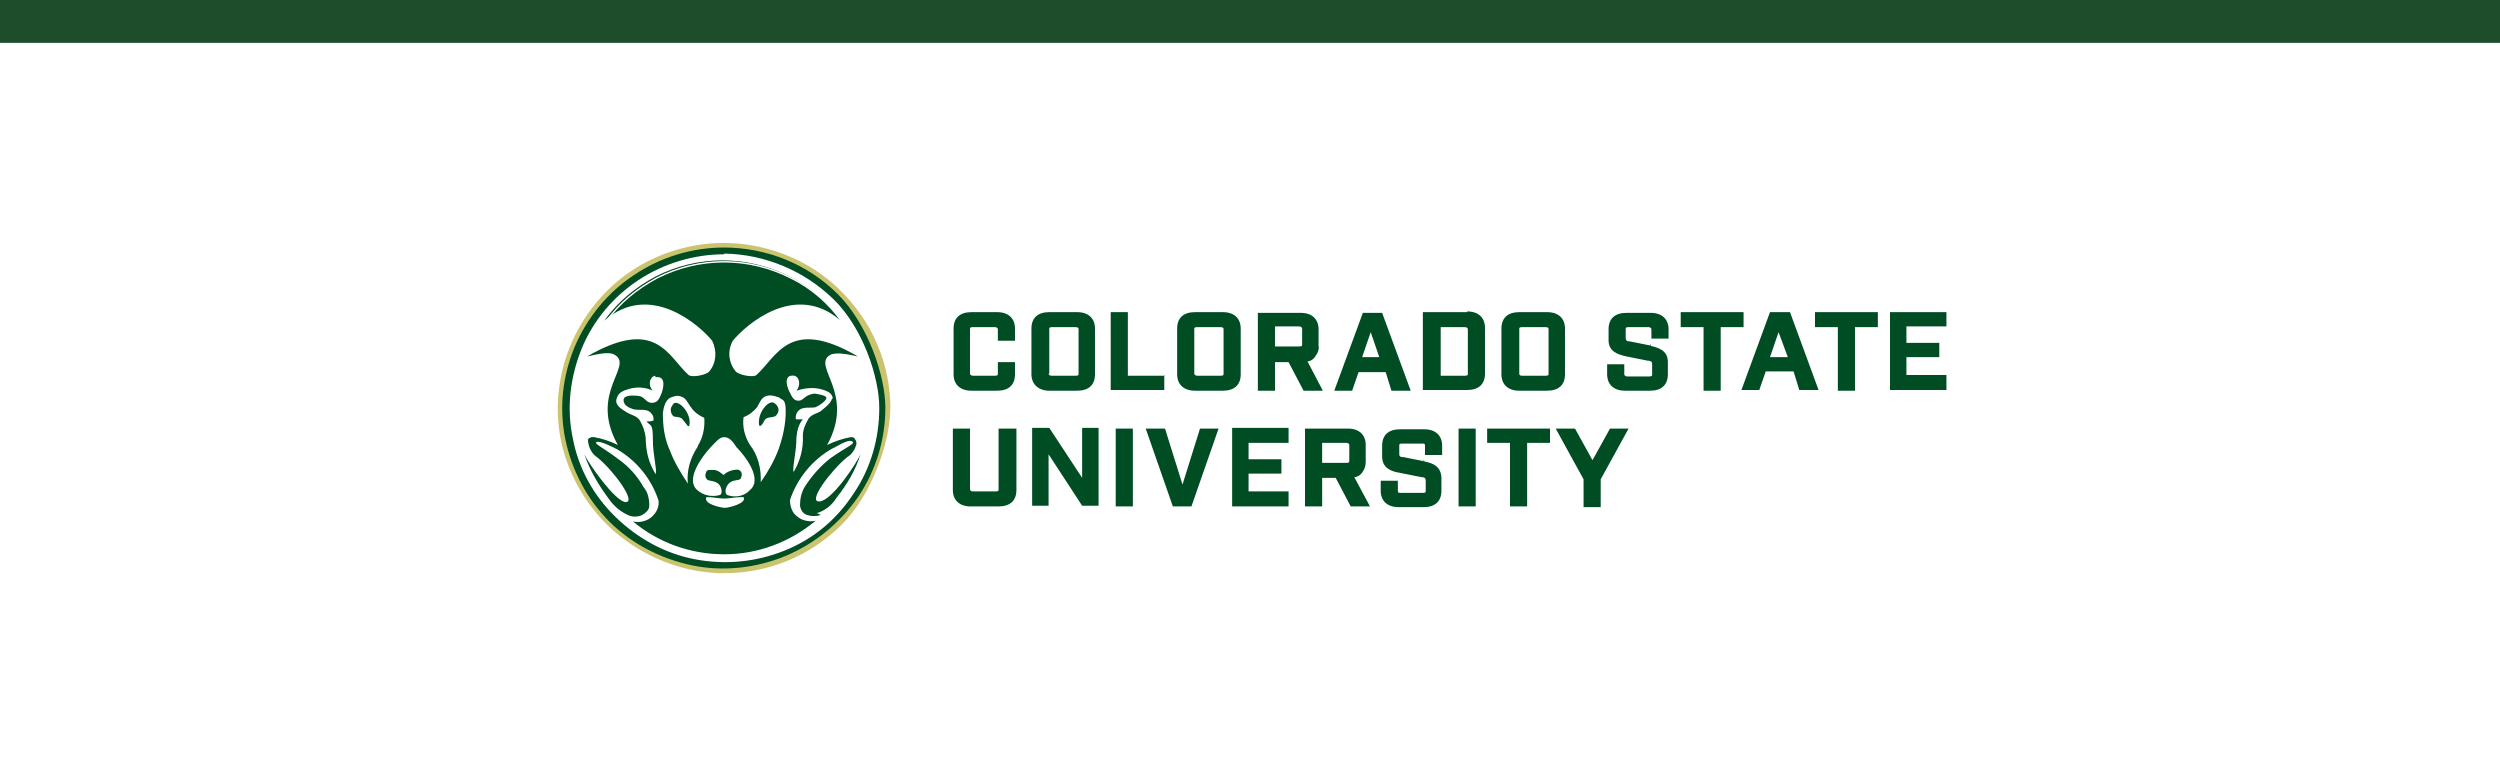
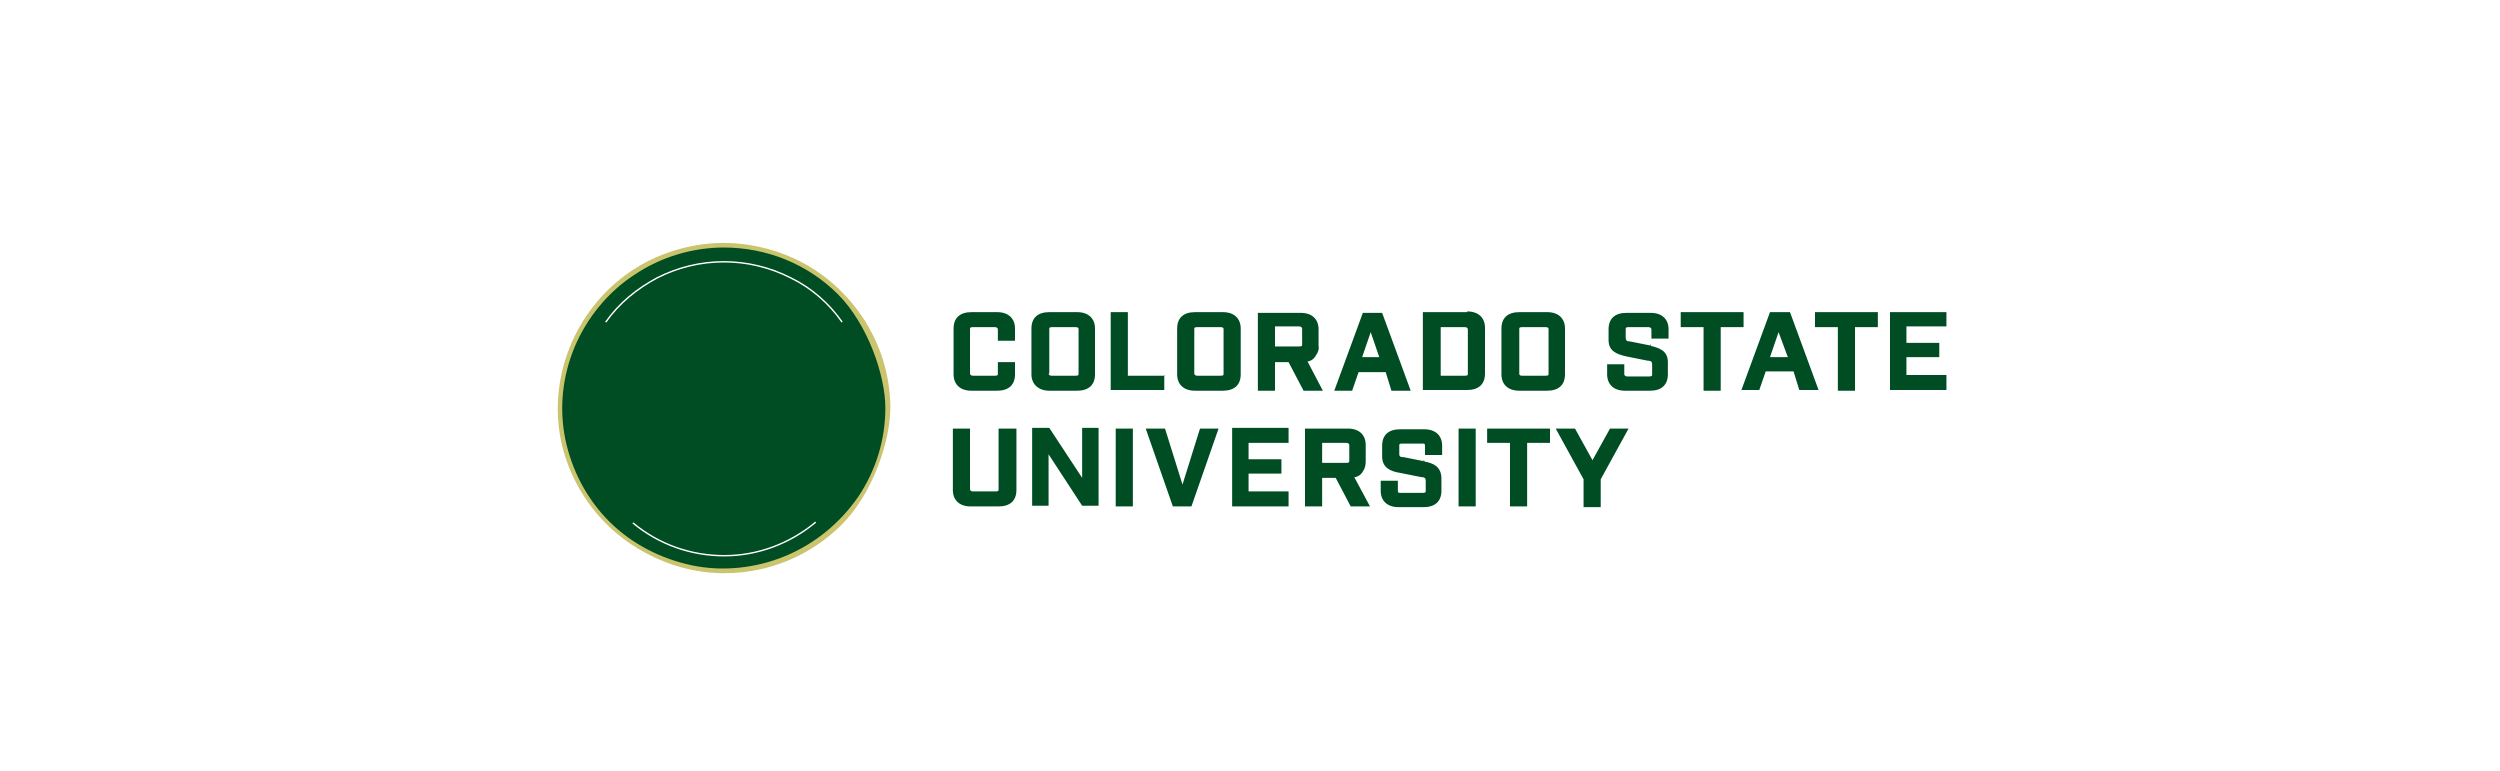
<svg xmlns="http://www.w3.org/2000/svg" id="Layer_1" data-name="Layer 1" version="1.1" viewBox="0 0 350 108">
  <defs>
    <clipPath id="clippath">
      <path fill="none" stroke-width="0" d="M66.1 22h217.8v70H66.1z" />
    </clipPath>
    <style>.cls-4{stroke-width:0;fill:#fff}</style>
  </defs>
  <path d="M0 0h350v108H0V0Z" class="cls-4" />
-   <path fill="#1e4d2b" stroke-width="0" d="M0 0h350v6H0V0Z" />
  <g clip-path="url(#clippath)">
    <g>
      <path fill="#cbc46e" stroke="#cbc46e" stroke-miterlimit="10" stroke-width=".7px" d="M101.4 79.9c-4.5 0-8.9-1.4-12.7-3.9-3.8-2.5-6.7-6-8.5-10.2s-2.2-8.7-1.3-13.1c.9-4.4 3.1-8.5 6.3-11.7 3.2-3.2 7.2-5.3 11.7-6.2 4.4-.9 9-.4 13.2 1.3 4.2 1.7 7.7 4.6 10.3 8.4 2.5 3.7 3.9 8.1 3.9 12.6s-2.4 11.8-6.7 16.1-10.1 6.7-16.2 6.7Zm0-44.7c-4.3 0-8.6 1.3-12.2 3.7s-6.4 5.8-8.1 9.8-2.1 8.4-1.3 12.6c.9 4.3 3 8.1 6 11.2 3.1 3.1 7 5.2 11.3 6s8.7.4 12.7-1.3 7.5-4.4 9.9-8 3.7-7.8 3.7-12.2-2.3-11.3-6.4-15.5c-4.1-4.1-9.7-6.4-15.5-6.4Z" />
      <path fill="#004c23" stroke="#004c23" stroke-miterlimit="10" stroke-width=".3px" d="M101.4 34.8c-4.4 0-8.8 1.3-12.5 3.8-3.7 2.4-6.6 6-8.3 10-1.7 4.1-2.2 8.5-1.3 12.9.9 4.3 3 8.3 6.1 11.4 3.1 3.1 7.2 5.2 11.5 6.1s8.9.4 13-1.3 7.6-4.6 10.1-8.2c2.5-3.7 3.8-8 3.8-12.4s-2.4-11.6-6.6-15.8c-4.2-4.2-9.9-6.5-15.9-6.5Z" />
-       <path d="M101.4 35.6c-4.3 0-8.5 1.3-12 3.6s-6.4 5.7-8 9.7-2.1 8.3-1.2 12.5c.8 4.2 2.9 8 6 11s6.9 5.1 11.1 5.9c4.2.8 8.5.4 12.5-1.2s7.3-4.3 9.7-8c2.4-3.5 3.6-7.7 3.6-12s-2.3-11.2-6.4-15.2-9.6-6.3-15.3-6.4Zm13.5 36.5c-.6.2-1.3.2-1.9 0-.6-.2-.9-.7-1-1.3 0-1 .2-1.9.7-2.7.9-1.4 2.1-2.8 3.5-3.9 2.2-1.6 3.7-2.1 3.1-2.4-.6-.4-2.4.9-2.8 1-2.8 1.6-4.9 4.2-5.9 7.2 0 .9.3 1.8 1 2.3.7.6 1.7.8 2.6.6-3.6 3-8.1 4.7-12.8 4.7S92.2 76 88.6 73c.9.2 1.9 0 2.6-.6.7-.6 1.1-1.4 1-2.3-1-3.1-3.1-5.6-5.8-7.2-.4-.2-2.5-1.3-2.9-1-.4.2 1 .8 3.1 2.4 1.4 1 2.6 2.3 3.5 3.9.6.7.8 1.6.8 2.6 0 .6-.5 1-1 1.3-.6.3-1.4.3-2 0-1.1-.5-2-1.3-2.7-2.3-1.4-1.9-2.6-3.9-3.4-6.2.6 1.3 4.3 6.6 5.8 6.7 1.5 0-1.6-4.3-3.9-6.2-.6-.4-1.1-1-1.3-1.9s0-.8.4-1h.4c1.1.2 2.3.6 3.3 1.1-4.1-7.3 2.2-11-.4-12.6-.9-.6-2.8 0-3.9.2 9.7-5.6 11.3 0 14.2 2.6.5.4 2.5 0 2.9-.5 1-1.2 1.1-2.9.4-4.3-1.7-2.1-8.7-8.4-15.1-2.8 1.9-2.7 4.4-4.7 7.2-6.2 5.9-3 12.8-3 18.7 0 2.9 1.4 5.4 3.6 7.2 6.2-6.4-5.6-13.4.7-15.1 2.8-.8 1.4-.6 3.1.4 4.3.4.5 2.5.9 2.9.5 2.9-2.6 4.6-8.2 14.2-2.6-1-.2-3-.7-3.9-.2-2.6 1.6 3.6 5.3-.4 12.6 1-.5 2.2-.9 3.3-1.1.2 0 .5 0 .6.3.2.2.2.5.2.7-.2.7-.6 1.4-1.3 1.8-2.3 1.9-5.6 6.3-3.9 6.2 1.7 0 5.3-5.4 5.8-6.7-.7 2.3-1.9 4.3-3.4 6.2-.6 1-1.5 1.7-2.6 2.1h-.2Zm-11.2-2.5c-.8 0-1.6.2-2.3.2s-1.5-.2-2.3-.2h-.2c-.5 1 2.2 1.5 2.6 1.5s3.1-.6 2.6-1.5h-.2Zm-2.3-8.4c-.7 0-1.1.6-1.9 1.4-1.2 1.3-3.6 4.5-1.9 6 .9.8 2.1 1 3.2.7.4-.2.2-1 0-1.3-.6-.9-1.7-.5-1.9-1-.2-.2-.2-.6 0-1 .2-.3.6-.2 1-.2.6 0 1 .4 1.4.7.4-.4.9-.6 1.4-.7.3 0 .7-.2 1 .2.2.2.2.6 0 1-.3.4-1.3 0-1.9 1-.2.3-.4 1 0 1.3 1.1.4 2.4.2 3.2-.7 1.8-1.5-.6-4.7-1.9-6-.5-.8-1-1.4-1.7-1.4Zm15.2-5.3c0-.9-.9-1.2-1.6-1.4-1.1-.3-2.3-.2-3.5.2.6-.7.5-1.9-.3-2.1-1.5-.2-1.1 1.4-.7 2.2.4.8.6 1.3 1.3 1.3s.8-.8 2.2-1c0 0 1.7.2 1.7.6s-1 1.1-1.5 1.3c-.6.2-1.9-.2-2.5.6-.2.2-.3.6-.3.9s0 .2 1 .2c-.6.7-.8 1.6-.9 2.5 0 2.3-.6 4.1-.4 4.9.9-1.5 1.4-3.3 1.3-5.1 0-.9.4-1.7.8-2.4.5-.7 1.4-.7 1.9-1.2.6-.5 1.5-1.2 1.4-1.9v.2Zm-24.9-3.3c-.8.2-1 1.4-.3 2.1-1-.5-2.3-.6-3.5-.2-.7.2-1.4.5-1.6 1.4-.2.9.8 1.4 1.4 1.8s1.5.5 1.9 1.2.7 1.5.8 2.4c0 1.8.4 3.5 1.4 5.1.2-.8-.4-2.6-.4-4.9s-.3-1.8-.9-2.5q1 0 1-.2c0-.3 0-.6-.3-.9-.6-.8-1.7-.4-2.5-.6-.6-.2-1.4-.5-1.4-1.3s1.7-.6 1.7-.6c1.4 0 1.2.9 2.2 1 1 0 1.1-.7 1.4-1.3.2-.5.8-2.5-.8-2.3Zm6 9.8c.7-1.1 1-2.5.9-3.9-.7-.3-1.4-.8-1.8-1.4-.5-.6-.7-1.4-1.5-1.6-.5-.2-1 0-1.5.2-.7.4-.9 1.4-1 2.1 0 1.8.2 3.6 1 5.3.6 1.6 1.5 3.1 2.5 4.6-.2-1.9.4-3.7 1.4-5.2Zm-2-3.5c-.3-.6-1-.5-1.4-.6-.2-.2-.4-.5-.4-.9s.2-.6.4-.9c.7-.6 2.6 1.4 2.2 3.1-.2.2-.2 0-.7-.6Zm13.2-3.3c-.5-.2-1-.3-1.5-.2-.8.2-1 .9-1.4 1.6-.5.6-1.1 1.1-1.9 1.4-.2 1.4.2 2.8.9 3.9 1.1 1.4 1.6 3.3 1.5 5.2 1-1.4 1.9-3 2.5-4.6.6-1.7 1-3.5 1-5.3s-.4-1.5-1-2Zm-.5 2.7c-.3.2-1.1 0-1.4.6-.3.6-.5.8-.7.7-.4-1.7 1.4-3.9 2.2-3.1.3.2.5.6.5.9s-.2.7-.5.9Z" class="cls-4" />
      <path fill="none" stroke="#fff" stroke-miterlimit="10" stroke-width=".2px" d="M114.2 73.1c-3.6 3-8.1 4.7-12.8 4.7s-9.2-1.6-12.8-4.6m-3.8-28.1c1.9-2.7 4.4-4.7 7.2-6.2 5.9-3 12.8-3 18.7 0 2.9 1.4 5.4 3.6 7.2 6.2" />
      <path fill="#004c23" stroke-width="0" d="M136 54.7h3.6c1.6 0 2.5-.8 2.5-2.3v-1.7h-2.4v1.6c0 .2 0 .3-.4.3h-3.1c-.3 0-.4-.2-.4-.3v-6.2c0-.2 0-.3.4-.3h3.1c.3 0 .4.2.4.3v1.6h2.4V46c0-1.4-.9-2.3-2.5-2.3H136c-1.6 0-2.5.8-2.5 2.3v6.4c0 1.4.9 2.3 2.5 2.3Zm10.9 0h3.9c1.6 0 2.5-.8 2.5-2.3V46c0-1.4-.9-2.3-2.5-2.3h-3.9c-1.6 0-2.5.8-2.5 2.3v6.4c0 1.4 1 2.3 2.5 2.3Zm0-2.4v-6.2c0-.2 0-.3.4-.3h3.3c.4 0 .4.2.4.3v6.2c0 .2 0 .3-.4.3h-3.4c-.3 0-.4-.2-.4-.3Zm16.2.3h-5.2v-8.9h-2.4v10.9h7.5v-2.1Zm10.6-.2V46c0-1.4-.9-2.3-2.5-2.3h-3.9c-1.6 0-2.5.8-2.5 2.3v6.4c0 1.4.9 2.3 2.5 2.3h3.9c1.6 0 2.5-.8 2.5-2.3Zm-2.4-6.3v6.2c0 .2 0 .3-.4.3h-3.3c-.3 0-.4-.2-.4-.3v-6.2c0-.2 0-.3.4-.3h3.3c.4 0 .4.2.4.3Zm11.7 4.5c.5 0 1-.4 1.2-.8.3-.4.5-.9.4-1.4v-2.3c0-1.4-.9-2.3-2.5-2.3h-6v10.9h2.4v-4h1.9l2.1 4h2.7l-2.2-4.2Zm-4.5-4.9h3.4c.3 0 .4.2.4.3v2.2c0 .2 0 .3-.4.3h-3.4v-2.8Zm11.6 6.4h3.9l.8 2.6h2.7l-4-10.9h-2.7l-4 10.9h2.5l.9-2.6Zm.6-2.1 1.2-3.5 1.2 3.5h-2.4Zm14.7-6.3h-6.2v10.9h6.2c1.6 0 2.5-.8 2.5-2.3v-6.4c0-1.4-.9-2.3-2.5-2.3Zm-3.8 2.1h3.5c.3 0 .4.2.4.3v6.2c0 .2 0 .3-.4.3h-3.4v-6.8Zm11.1 8.9h3.9c1.6 0 2.5-.8 2.5-2.3V46c0-1.4-.9-2.3-2.5-2.3h-3.9c-1.6 0-2.5.8-2.5 2.3v6.4c0 1.4.9 2.3 2.5 2.3Zm0-2.4v-6.2c0-.2 0-.3.4-.3h3.3c.4 0 .4.2.4.3v6.2c0 .2 0 .3-.4.3h-3.3c-.4 0-.4-.2-.4-.3Zm18.5-3.9-3-.6c-.5 0-.6-.2-.6-.5v-1.2c0-.2 0-.3.4-.3h2.8c.3 0 .4.2.4.3v1.3h2.4v-1.3c0-1.4-.9-2.3-2.5-2.3h-3.4c-1.6 0-2.5.8-2.5 2.3v1.5c0 1.6 1.2 2 2.5 2.3l3 .6c.5 0 .6.2.6.5v1.4c0 .2 0 .3-.4.3h-3.1c-.3 0-.4-.2-.4-.3V51H225v1.4c0 1.4.9 2.3 2.5 2.3h3.5c1.6 0 2.5-.8 2.5-2.3v-1.7c0-1.6-1.2-2-2.5-2.3v-.2Zm12.9-4.7h-8.8v2.1h3.2v8.9h2.4v-8.9h3.2v-2.1Zm3.7 0-4 10.9h2.5l.9-2.6h3.9l.8 2.6h2.7l-4-10.9h-2.7Zm2.5 6.3h-2.5l1.2-3.5 1.3 3.5Zm3.8-4.2h3.2v8.9h2.4v-8.9h3.2v-2.1h-8.8v2.1Zm18.4 0v-2.1h-7.9v10.9h7.9v-2.1h-5.6V50h4.6v-2h-4.6v-2.3h5.6ZM139.8 68.5c0 .2 0 .3-.4.3h-3.2c-.3 0-.4-.2-.4-.3V60h-2.4v8.6c0 1.4.9 2.3 2.5 2.3h3.9c1.6 0 2.5-.8 2.5-2.3V60h-2.5v8.5Zm11.7-1.6-4.6-7h-2.4v10.9h2.3v-7.2l4.7 7.2h2.3V59.9h-2.3v7Zm4.7-6.9h2.4v10.9h-2.4V60Zm9.4 8-2.5-8h-2.7l3.8 10.9h2.6l3.8-10.9H168l-2.5 8Zm6.9 2.9h7.9v-2.1h-5.6v-2.5h4.6v-2h-4.6V62h5.6v-2.1h-7.9v10.9Zm18.7-6.3v-2.3c0-1.4-.9-2.3-2.5-2.3h-6v10.9h2.4v-4h1.9l2.1 4h2.7l-2.2-4.1c.5 0 1-.4 1.2-.8.3-.4.4-.9.4-1.4Zm-6.1-2.6h3.4c.3 0 .4.2.4.3v2.2c0 .2 0 .3-.4.3h-3.4V62Zm14.4 2.6-3-.6c-.6 0-.6-.2-.6-.5v-1.1c0-.2 0-.3.4-.3h2.8c.3 0 .4 0 .4.3v1.3h2.4v-1.3c0-1.4-.9-2.3-2.5-2.3H196c-1.6 0-2.5.8-2.5 2.3v1.5c0 1.6 1.2 2.1 2.5 2.3l3 .6c.5 0 .6.2.6.5v1.4c0 .2 0 .3-.4.3h-3.1c-.3 0-.4 0-.4-.3v-1.4h-2.4v1.4c0 1.4.9 2.3 2.5 2.3h3.5c1.6 0 2.5-.8 2.5-2.3V67c0-1.7-1.2-2.2-2.5-2.4v-.2Zm4.7-4.6h2.4v10.9h-2.4V60Zm4 2h3.2v8.9h2.4V62h3.2v-2h-8.8v2Zm14.9 2.7-2.6-4.7h-2.7l3.9 7.1V71h2.4v-3.9L228 60h-2.6l-2.6 4.7Z" />
    </g>
  </g>
</svg>